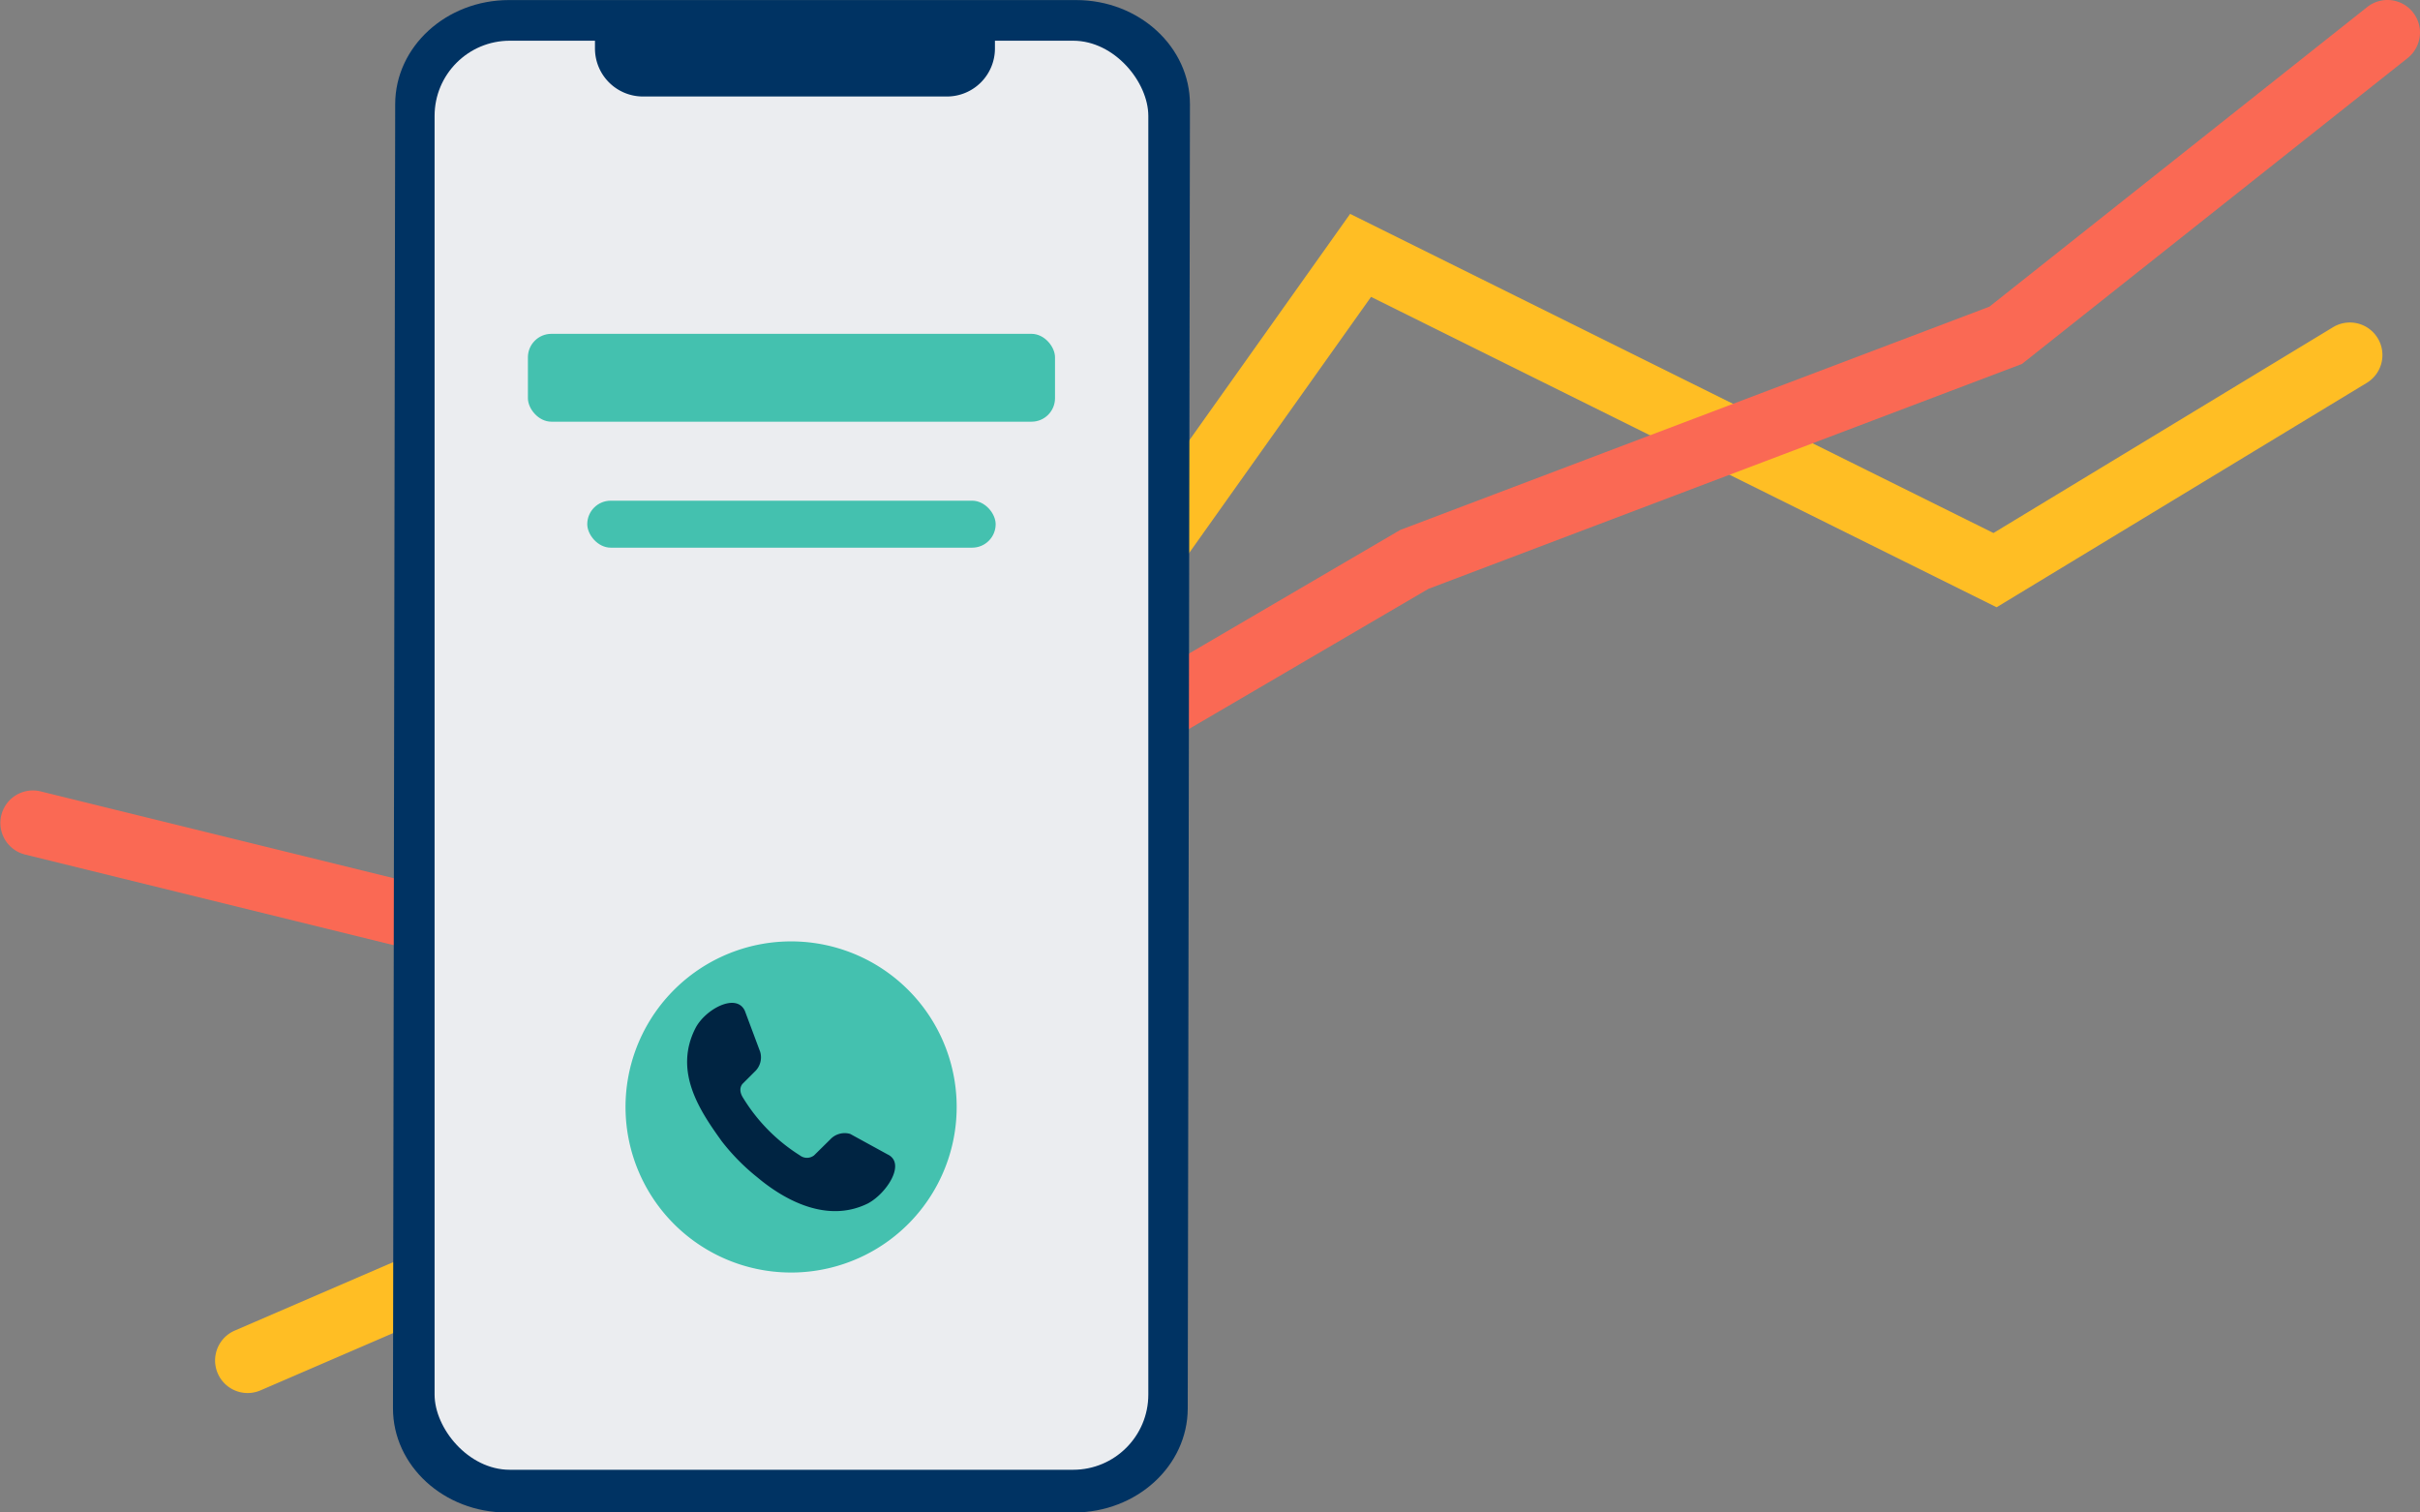
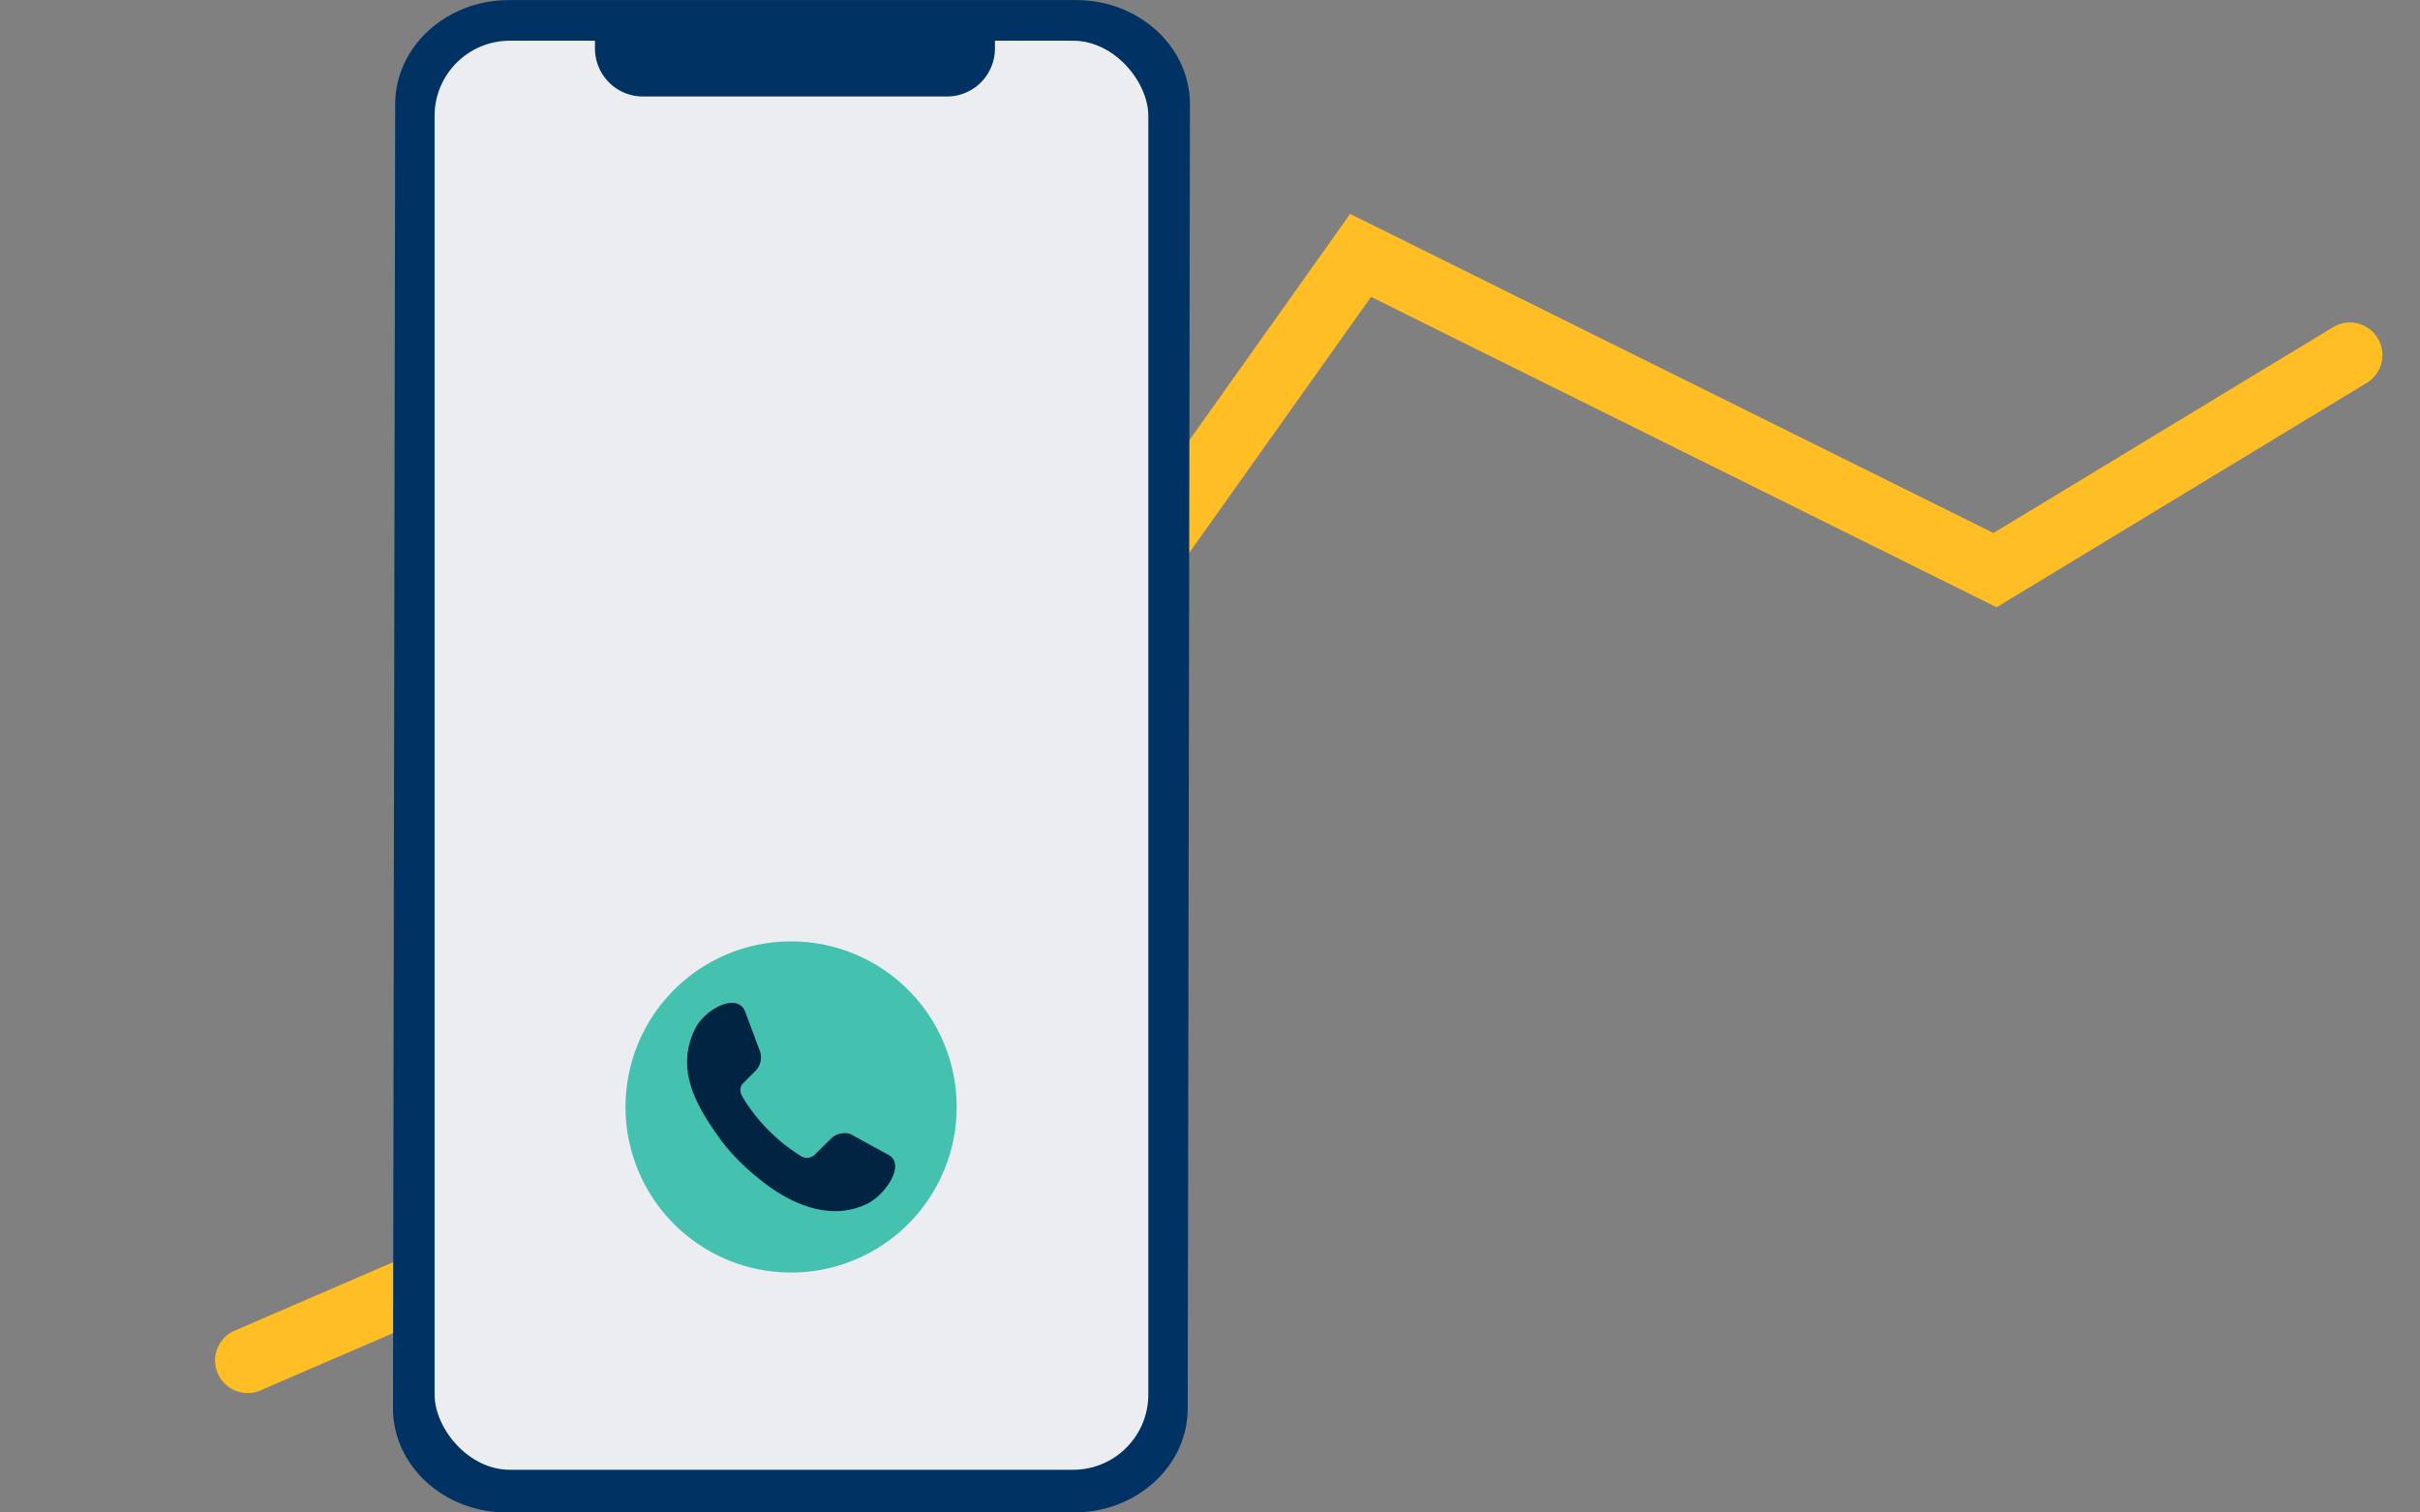
<svg xmlns="http://www.w3.org/2000/svg" width="160" height="100" viewBox="0 0 160 100">
  <rect x="0" y="0" width="160" height="100" fill="#808080" stroke="none" />
  <defs>
    <style>.a{fill:#ffbe24;}.b{fill:#fa6954;}.c{fill:#003363;}.d{fill:#ebedf0;}.e{fill:#44c1af;}.f{fill:#002442;fill-rule:evenodd;}</style>
  </defs>
  <g transform="translate(-851.226 -681.365)">
    <path class="a" d="M867.6,773.468a2.153,2.153,0,0,1-.855-4.129h0l30.728-13.271,43.018-60.562,42.534,21.1L1005.474,703a2.15,2.15,0,0,1,2.955.723v0a2.151,2.151,0,0,1-.722,2.956h0l-24.474,14.836-41.359-20.521-41.587,58.549-31.838,13.748A2.174,2.174,0,0,1,867.6,773.468Z" />
-     <path class="b" d="M897.081,748.732l-44.217-10.873a2.15,2.15,0,0,1,1.024-4.176l42.52,10.455L943.8,716.405l.168-.064,38.789-14.7,24.978-19.81a2.152,2.152,0,0,1,3.024.348h0a2.154,2.154,0,0,1-.35,3.025l-25.5,20.224L945.663,720.3Z" />
    <path class="c" d="M922.225,781.365l-37.489,0c-4.162,0-7.534-3.091-7.528-6.9l.146-86.215c.006-3.8,3.375-6.882,7.529-6.881l37.489,0c4.162,0,7.534,3.091,7.528,6.9l-.146,86.215C929.748,778.286,926.379,781.365,922.225,781.365Z" />
    <rect class="d" width="47.189" height="94.484" rx="4.971" transform="translate(879.959 684.057)" />
    <path class="c" d="M0,0H26.444a0,0,0,0,1,0,0V1.057a3.174,3.174,0,0,1-3.174,3.174H3.174A3.174,3.174,0,0,1,0,1.057V0A0,0,0,0,1,0,0Z" transform="translate(890.563 683.514)" />
    <path class="e" d="M910.975,746.528a10.947,10.947,0,1,0,.58,15.471A10.946,10.946,0,0,0,910.975,746.528Z" />
-     <rect class="e" width="27.002" height="3.106" rx="1.553" transform="translate(890.053 714.469)" />
-     <rect class="e" width="34.85" height="5.809" rx="1.553" transform="translate(886.129 703.437)" />
    <path class="f" d="M909.9,757.685l-2.464-1.35a1.3,1.3,0,0,0-1.319.366l-1.068,1.053a.764.764,0,0,1-.939,0,11.673,11.673,0,0,1-3.76-3.814c-.389-.618,0-.946,0-.946l.763-.763a1.29,1.29,0,0,0,.374-1.319l-1.015-2.716c-.564-1.22-2.632-.1-3.272,1.16-1.465,2.891.335,5.5,1.747,7.467a14.074,14.074,0,0,0,2.372,2.4c1.365,1.144,4.363,3.173,7.307,1.7C909.865,760.248,911.147,758.265,909.9,757.685Z" />
  </g>
</svg>